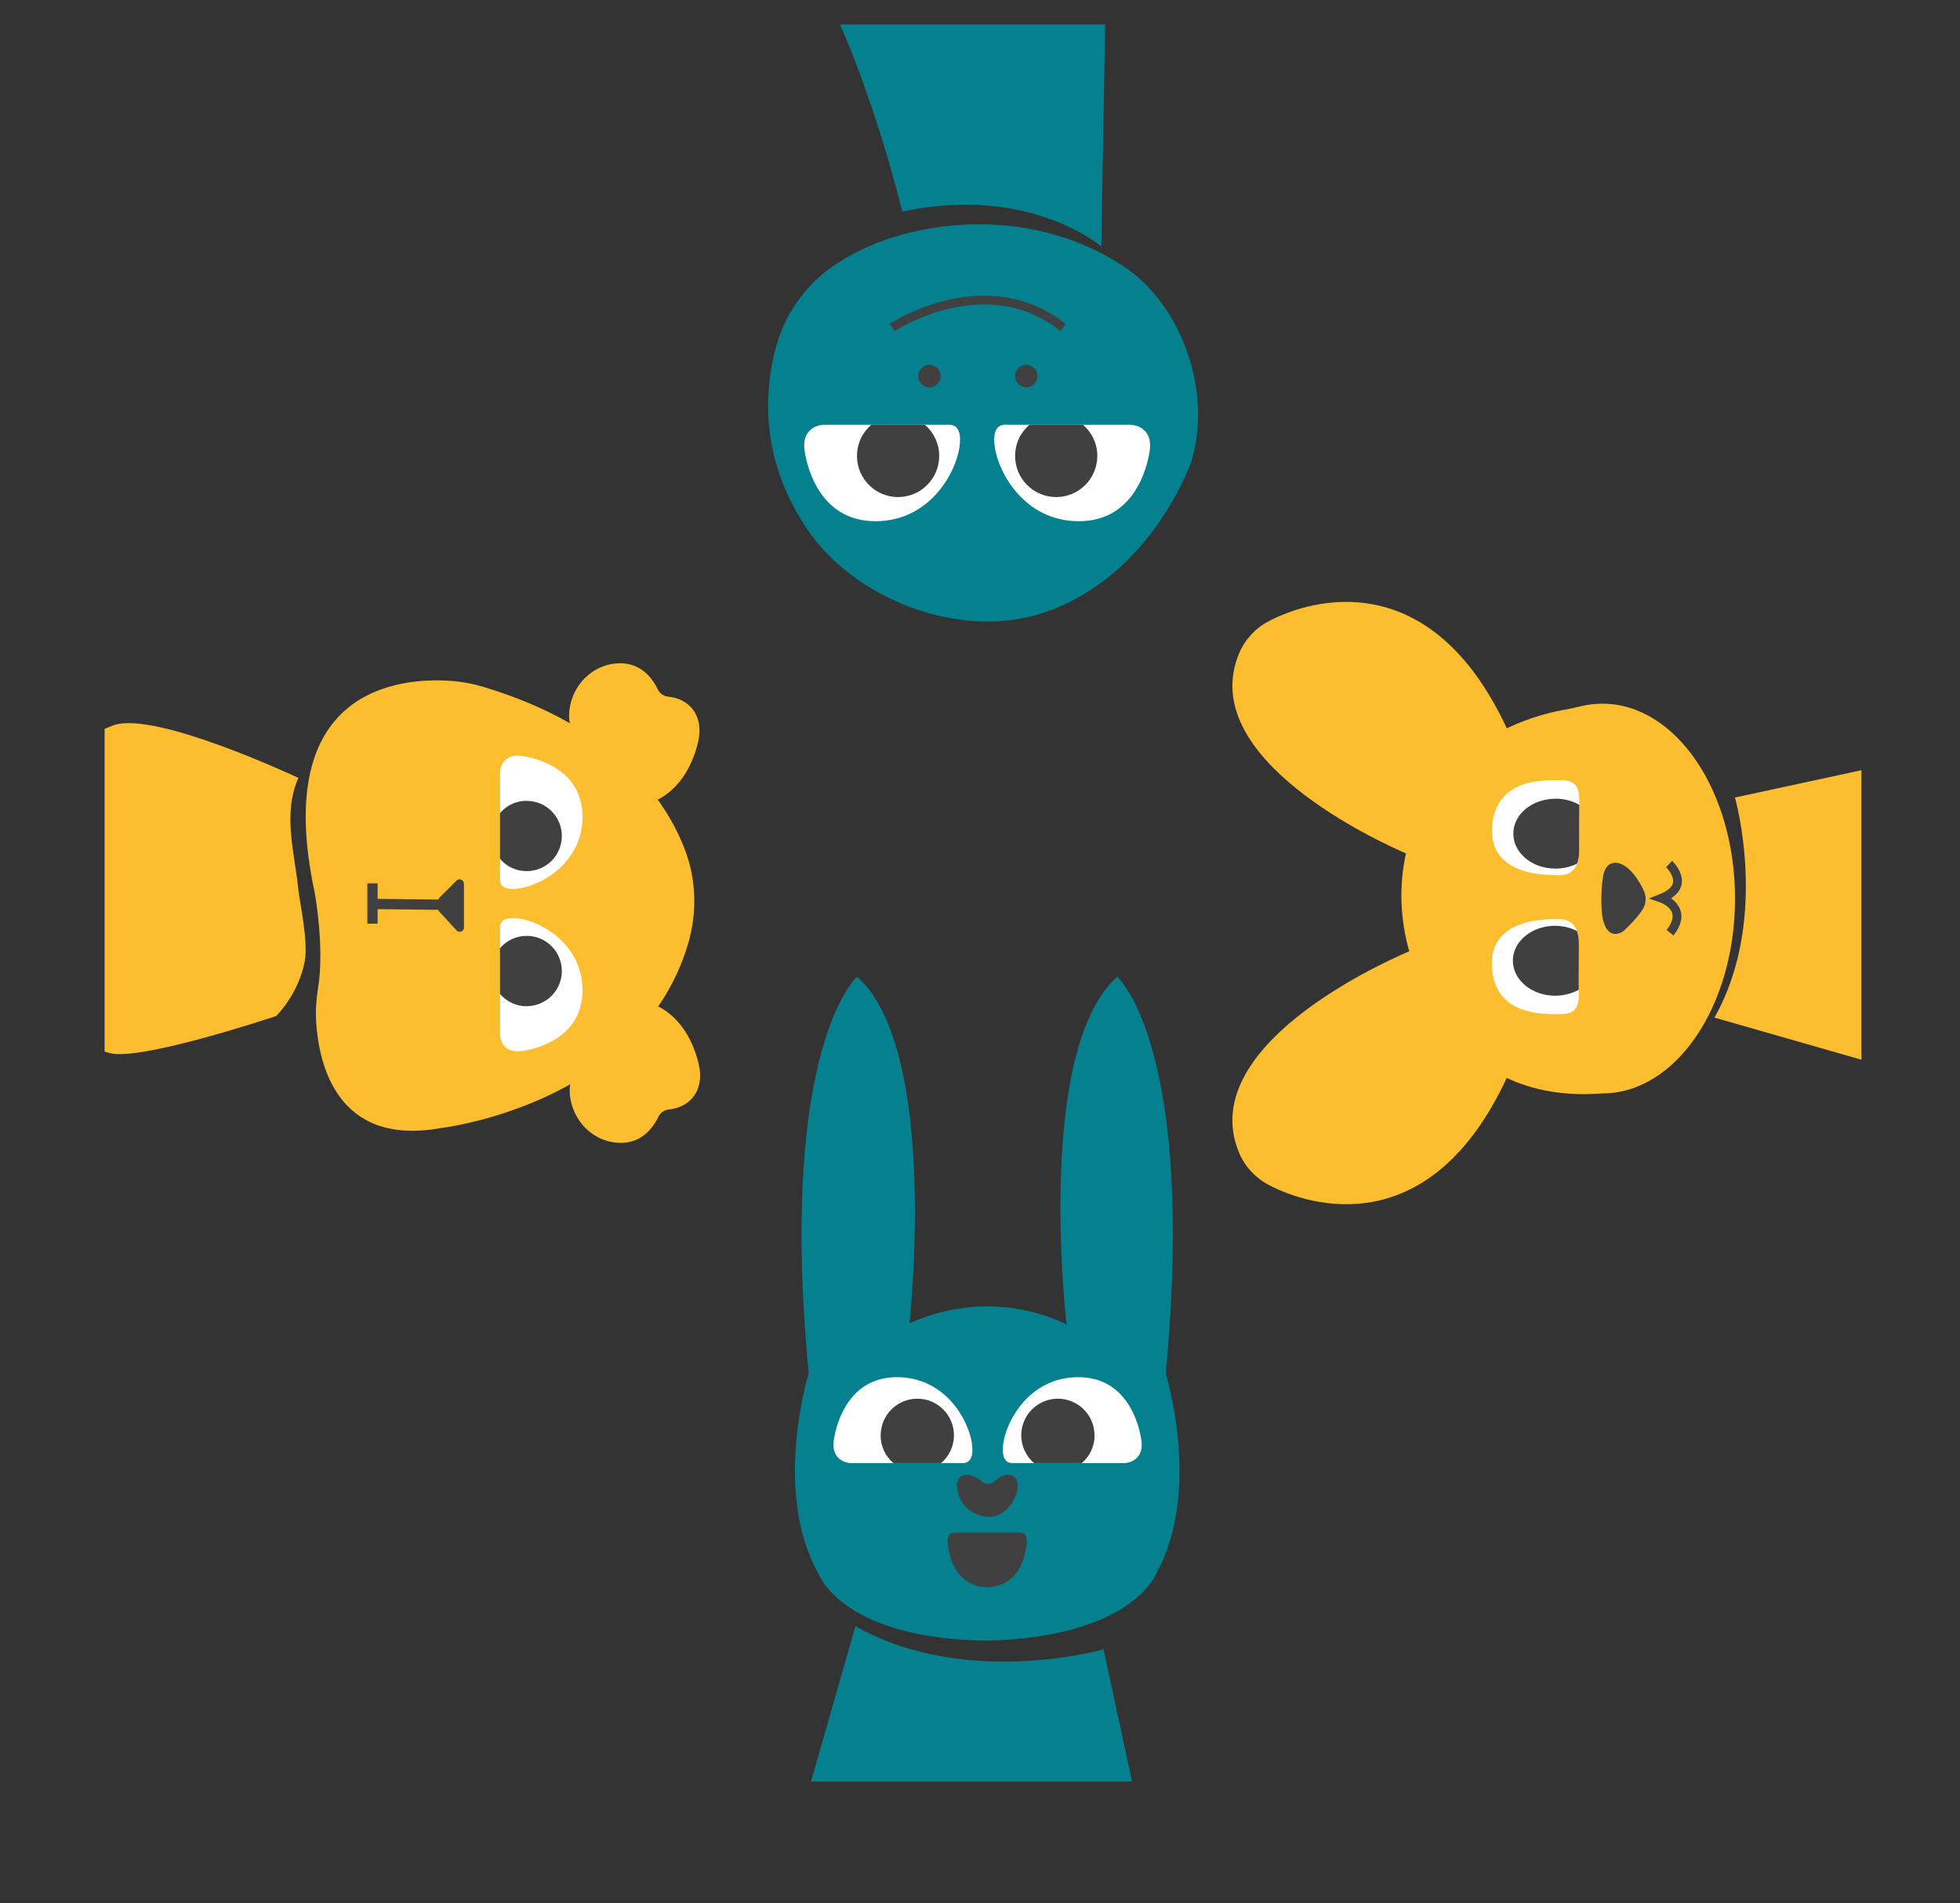
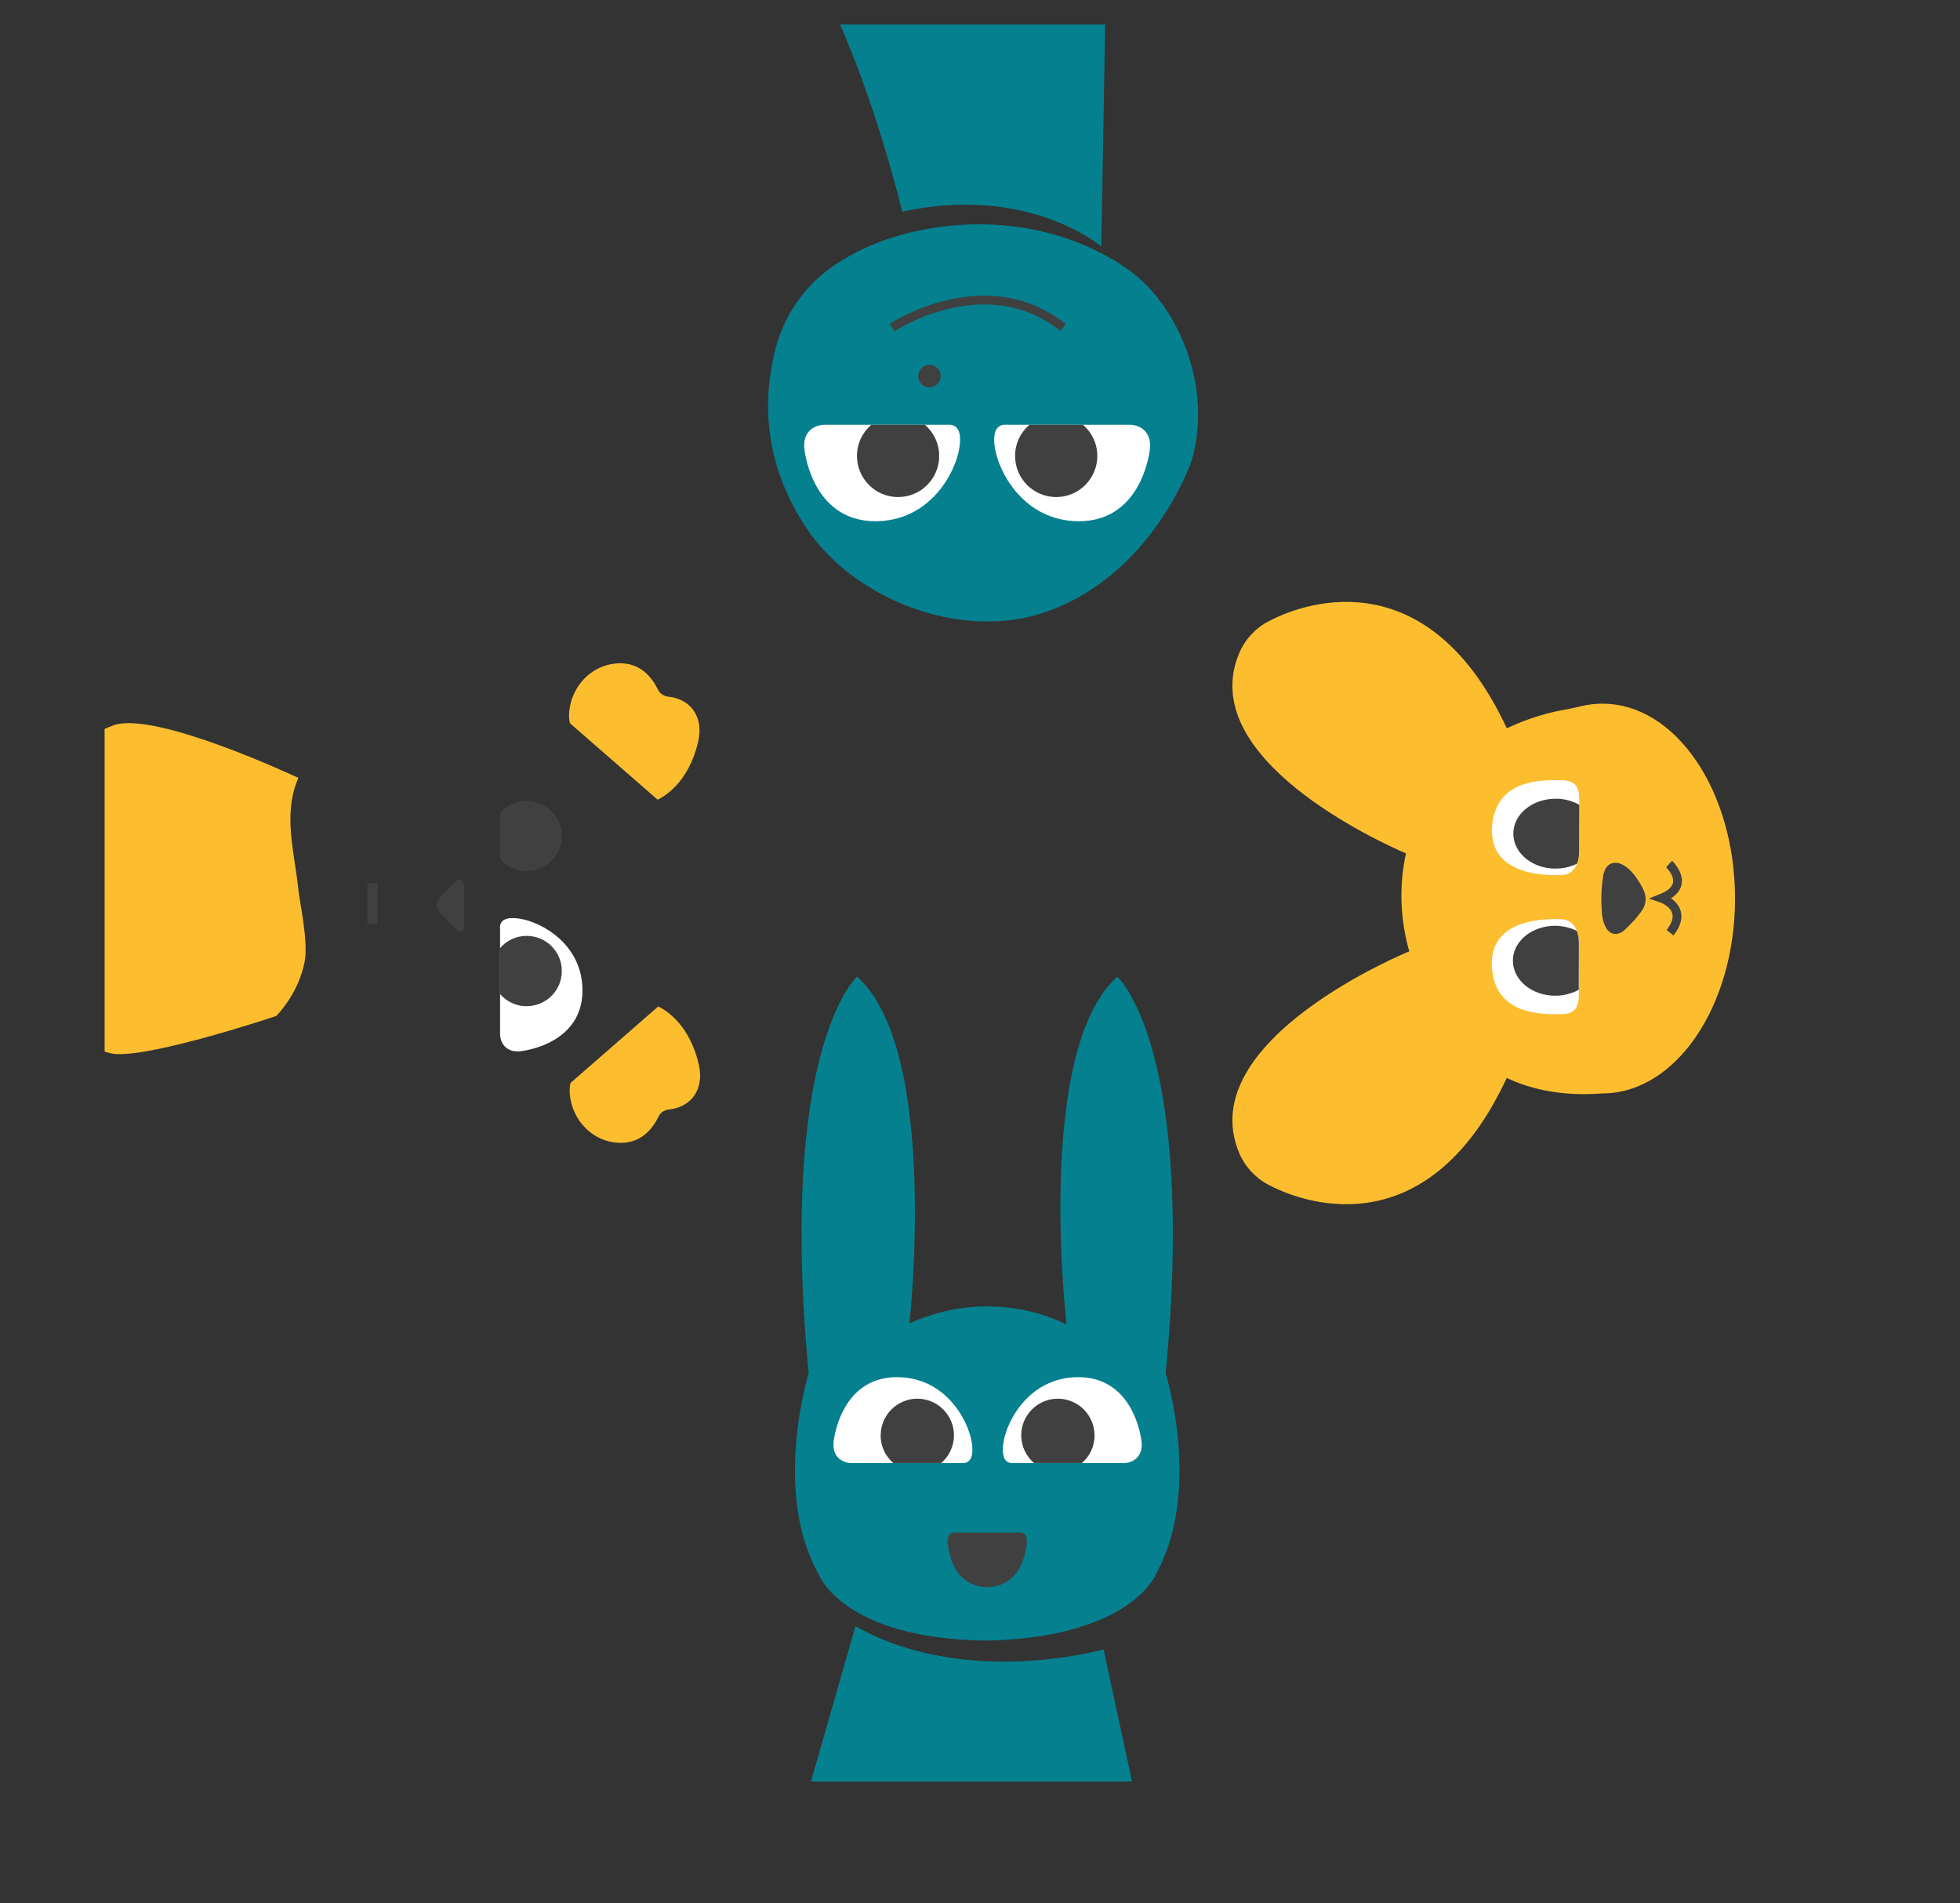
<svg xmlns="http://www.w3.org/2000/svg" id="Livello_1" data-name="Livello 1" viewBox="0 0 223.13 216.62">
  <rect x="0" y="0" width="223.13" height="216.62" fill="#333333" stroke="none" />
  <defs>
    <style>      .cls-1 {        fill: #fff;      }      .cls-2, .cls-3 {        fill: none;      }      .cls-3 {        stroke: #404040;        stroke-miterlimit: 10;      }      .cls-4 {        fill: #404040;      }      .cls-5 {        fill: #05808f;      }      .cls-6 {        fill: #fcbe2f;      }      .cls-7 {        clip-path: url(#clippath);      }    </style>
    <clipPath id="clippath">
      <rect class="cls-2" x="11.91" y="2.79" width="200" height="200" />
    </clipPath>
  </defs>
  <g class="cls-7">
    <g>
-       <path class="cls-6" d="M195.17,115.83l24.29,6.96s.72-6.4,2.36-18.71c1.38-10.38,1.31-18.83,1.31-18.83l-25.62,5.53s3.99,13.89-2.34,25.06" />
      <path class="cls-6" d="M171.54,82.9h0c2.82-1.35,5.37-1.91,6.66-2.13.61-.1,1.21-.25,1.82-.39.79-.19,1.59-.28,2.41-.28,8.33,0,15.09,9.93,15.09,22.18,0,12.25-6.76,22.18-15.09,22.18-4.42.34-8-.39-10.9-1.76-8.68,18.65-22.21,14.75-27.11,12.17-1.5-.79-2.69-2.07-3.35-3.63-5.41-12.87,19.36-22.95,19.36-22.95-1.03-3.64-1.19-7.48-.37-11.15-3.06-1.32-24.01-10.85-18.99-22.79.66-1.56,1.84-2.84,3.35-3.63,4.89-2.59,18.43-6.48,27.12,12.19Z" />
      <path class="cls-3" d="M190.12,106.17c2.24-2.84-.97-3.93-.97-3.93,3.52-1.41.86-3.89.86-3.89" />
      <path class="cls-4" d="M187.12,101.36c.34.7.29,1.54-.14,2.19-.62.95-1.55,1.86-2,2.28-.23.22-.51.39-.82.45-1.63.33-1.8-2.38-1.8-2.38-.17-2.15.08-3.73.08-3.73.23-2.65,2.04-1.85,2.04-1.85,1.23.47,2.15,2,2.65,3.04Z" />
      <path class="cls-1" d="M177.7,88.81c1.8,0,2.1.91,2.09,2.41v.39c0,.49,0,1.12-.01,1.79,0,1.69-.01,3.53-.01,3.53,0,.54-.09,1-.24,1.38-.34.88-1.04,1.31-1.88,1.31-.42,0-1.56.03-2.83-.18-.08-.01-.16-.03-.24-.04-2.29-.42-4.92-1.65-4.72-5.22.03-.57.12-1.09.26-1.54,1.18-4.1,5.96-3.83,7.58-3.83Z" />
      <path class="cls-4" d="M177.09,90.91c1,0,1.93.26,2.7.7,0,.49,0,1.12-.01,1.79,0,1.69-.01,3.53-.01,3.53,0,.54-.09,1-.24,1.38-.72.36-1.57.56-2.47.56-.62,0-1.22-.1-1.76-.28-.68-.22-1.29-.58-1.77-1.02-.47-.43-.83-.94-1.04-1.51t0,0c-.14-.37-.21-.77-.21-1.18,0-2.2,2.17-3.97,4.82-3.96Z" />
      <path class="cls-1" d="M177.11,104.63c.23,0,.41,0,.54,0,.84,0,1.53.45,1.87,1.33.15.38.23.84.23,1.38,0,0,0,.44,0,1.09,0,.68,0,1.6-.01,2.46,0,.66,0,1.29,0,1.77v.39c0,1.5-.31,2.4-2.11,2.39-1.8,0-7.51.27-7.79-5.44-.17-3.54,2.42-4.76,4.7-5.17,1.02-.19,1.98-.21,2.6-.21Z" />
      <path class="cls-4" d="M177.04,105.38c.21,0,.41.01.61.04.67.07,1.31.26,1.86.54.15.38.23.84.23,1.38,0,0,0,.44,0,1.09,0,.68,0,1.6-.01,2.46,0,.66,0,1.29,0,1.77-.77.43-1.7.68-2.71.68-2.65-.01-4.8-1.8-4.79-4,0-1.66,1.25-3.09,3-3.67.56-.19,1.17-.29,1.82-.29Z" />
    </g>
    <g>
      <path class="cls-5" d="M131.63,179.12s0,0,0,0c-.11.27-3,7.19-19.12,7.63-16.49-.13-19.26-7.47-19.26-7.47-5.4-9.44-1.19-22.95-1.19-22.95-3.51-37.17,5.51-45.16,5.51-45.16,9.44,8.41,5.96,39.46,5.96,39.46,9.91-4.43,17.89.16,17.89.16,0,0-3.66-31.21,5.78-39.61,0,0,9.02,7.99,5.51,45.16,0,0,4.16,13.35-1.09,22.78Z" />
-       <path class="cls-4" d="M115.86,169.38c.03-.26.02-.52-.07-.77-.32-.89-1.21-.86-1.79-.56-.74.38-.79.85-1.5.85s-.71-.53-1.85-.91c-1.54-.51-1.71.88-1.71.88-.03,1.27.52,2.05.77,2.4.91,1.21,3.88,2.53,5.57-.34.22-.38.49-.87.58-1.56" />
      <path class="cls-5" d="M97.39,185.1l-7.85,27.38s7.22.81,21.09,2.66c11.7,1.56,21.23,1.48,21.23,1.48l-6.23-28.88s-15.65,4.5-28.25-2.64" />
      <path class="cls-4" d="M112.39,180.67c-1.03,0-3.29-.44-4.15-3.32-.86-2.88,0-2.9.58-2.9h3.57s3.57,0,3.57,0c.58,0,1.44.03.58,2.9-.86,2.88-3.12,3.32-4.15,3.32" />
      <path class="cls-1" d="M127.92,166.54h-10.19s-2.17,0-2.17,0c-.29,0-1.73.29-1.33-2.33.4-2.61,3.05-7.45,8.52-7.45s6.9,5.18,7.19,7.19c.29,2.01-1.15,2.59-2.01,2.59" />
      <path class="cls-4" d="M124.61,163.38c0,1.27-.56,2.4-1.46,3.16h-5.43c-.89-.76-1.46-1.9-1.46-3.16,0-2.3,1.87-4.17,4.17-4.17,2.3,0,4.17,1.87,4.17,4.17" />
      <path class="cls-1" d="M96.94,166.54h10.19s2.17,0,2.17,0c.29,0,1.73.29,1.33-2.33-.4-2.61-3.05-7.45-8.52-7.45-5.46,0-6.9,5.18-7.19,7.19-.29,2.01,1.15,2.59,2.01,2.59" />
      <path class="cls-4" d="M100.25,163.38c0,1.27.56,2.4,1.46,3.16h5.43c.89-.76,1.46-1.9,1.46-3.16,0-2.3-1.87-4.17-4.17-4.17s-4.17,1.87-4.17,4.17" />
    </g>
    <g>
      <path class="cls-5" d="M135.71,52.24c2.32-8.15-1.5-17.67-7.6-21.79-6.47-4.37-14.46-5.74-22.16-4.46-4.92.82-8.54,2.54-11.08,4.28-3.3,2.26-5.65,5.69-6.62,9.57-2.13,8.5.25,15.32,3.56,20.28,5.45,8.16,17.49,12.72,26.82,9.68,12.67-4.13,17.08-17.5,17.1-17.55h0Z" />
      <g>
        <path class="cls-1" d="M93.85,48.35h11.44s2.44,0,2.44,0c.32,0,1.94-.32,1.49,2.61-.45,2.94-3.43,8.37-9.56,8.37s-7.75-5.81-8.07-8.07c-.32-2.26,1.29-2.91,2.26-2.91" />
        <path class="cls-4" d="M97.56,51.9c0-1.42.63-2.69,1.63-3.55h6.1c1,.86,1.63,2.13,1.63,3.55,0,2.59-2.1,4.68-4.68,4.68-2.59,0-4.68-2.1-4.68-4.68" />
        <path class="cls-1" d="M128.63,48.35h-11.44s-2.44,0-2.44,0c-.32,0-1.94-.32-1.49,2.61.45,2.94,3.43,8.37,9.56,8.37,6.14,0,7.75-5.81,8.07-8.07.32-2.26-1.29-2.91-2.26-2.91" />
        <path class="cls-4" d="M124.92,51.9c0-1.42-.63-2.69-1.63-3.55h-6.1c-1,.86-1.63,2.13-1.63,3.55,0,2.59,2.1,4.68,4.68,4.68s4.68-2.1,4.68-4.68" />
      </g>
-       <circle class="cls-4" cx="116.83" cy="42.81" r="1.28" />
      <circle class="cls-4" cx="105.81" cy="42.81" r="1.28" />
      <path class="cls-3" d="M121.02,37.28c-8.84-7.04-19.46,0-19.46,0" />
      <path class="cls-5" d="M125.38,28.08l.46-26.86-31.5-1.22c5.17,10.58,8.37,24.09,8.37,24.09,14.46-3.12,22.68,3.98,22.68,3.98Z" />
    </g>
    <g>
      <g>
-         <path class="cls-6" d="M35.82,101.57c-4.97-23.19,9.57-24.47,15.47-24.07,1.29.09,2.56.33,3.79.7,3.73,1.13,6.89,2.49,9.56,3.99,8.05,4.5,11.68,10.22,13.31,14.47,1.33,3.44,1.43,7.24.38,10.78-5.46,18.37-28.17,20.97-28.17,20.97-11.81,2.11-13.88-7.3-14.17-12.13-.08-1.28.02-2.56.22-3.83.76-4.71-.39-10.87-.39-10.87Z" />
+         <path class="cls-6" d="M35.82,101.57Z" />
        <path class="cls-6" d="M74.87,91.03c3.19-1.64,4.29-5.13,4.63-6.69.14-.63.18-1.29.07-1.93-.52-2.96-3.45-3.1-3.45-3.1-.99-.12-1.24-.86-1.24-.86-1.26-2.52-3.11-3.07-4.75-2.93-2.48.21-4.5,2.04-5.14,4.44-.4,1.5-.1,2.37-.1,2.37" />
        <path class="cls-6" d="M74.94,114.56c3.19,1.64,4.29,5.13,4.63,6.69.14.63.18,1.29.07,1.93-.52,2.96-3.45,3.1-3.45,3.1-.99.12-1.24.86-1.24.86-1.26,2.52-3.11,3.07-4.75,2.93-2.48-.21-4.5-2.04-5.14-4.44-.4-1.5-.1-2.37-.1-2.37" />
      </g>
      <g>
        <path class="cls-4" d="M52.81,100.59c0-.44-.53-.66-.84-.35l-1.86,1.85c-.24.24-.37.54-.38.85s.1.64.34.9l1.91,2.07c.3.32.84.11.84-.33v-4.99Z" />
-         <rect class="cls-4" x="45.76" y="99.35" width="1.17" height="7.21" transform="translate(-57.12 148.15) rotate(-89.37)" />
      </g>
      <path class="cls-1" d="M56.93,117.71v-9.78s0-2.09,0-2.09c0-.28-.28-1.66,2.23-1.27,2.51.38,7.15,2.93,7.15,8.17,0,5.24-4.97,6.63-6.9,6.9-1.93.28-2.48-1.1-2.48-1.93" />
      <path class="cls-4" d="M59.96,114.54c-1.21,0-2.3-.54-3.04-1.4v-5.21c.73-.86,1.82-1.4,3.04-1.4,2.21,0,4,1.79,4,4,0,2.21-1.79,4-4,4" />
-       <path class="cls-1" d="M56.93,87.98v9.78s0,2.09,0,2.09c0,.28-.28,1.66,2.23,1.27,2.51-.38,7.15-2.93,7.15-8.17,0-5.24-4.97-6.63-6.9-6.9-1.93-.28-2.48,1.1-2.48,1.93" />
      <path class="cls-4" d="M59.96,91.15c-1.21,0-2.3.54-3.04,1.4v5.21c.73.86,1.82,1.4,3.04,1.4,2.21,0,4-1.79,4-4s-1.79-4-4-4" />
      <rect class="cls-4" x="41.82" y="100.55" width="1.17" height="4.59" />
      <path class="cls-6" d="M12.25,119.8h0s0,0,0,0c-3.35-.76-8.59-3.57-10.92-11.28h0C.47,106.28,0,103.86,0,101.32c0-6.14,2.75-11.64,7.1-15.32,1.73-1.47,3.72-2.66,5.89-3.47,4.83-1.56,20.46,5.79,20.97,6.01h.01c-1.83,4.15-.4,8.62,0,12.78.11,1.15,1.15,5.8.72,8.11-.71,3.76-3.25,6.22-3.25,6.22,0,0,0,0,0,0-.44.15-16.26,5.42-19.19,4.14Z" />
    </g>
  </g>
</svg>